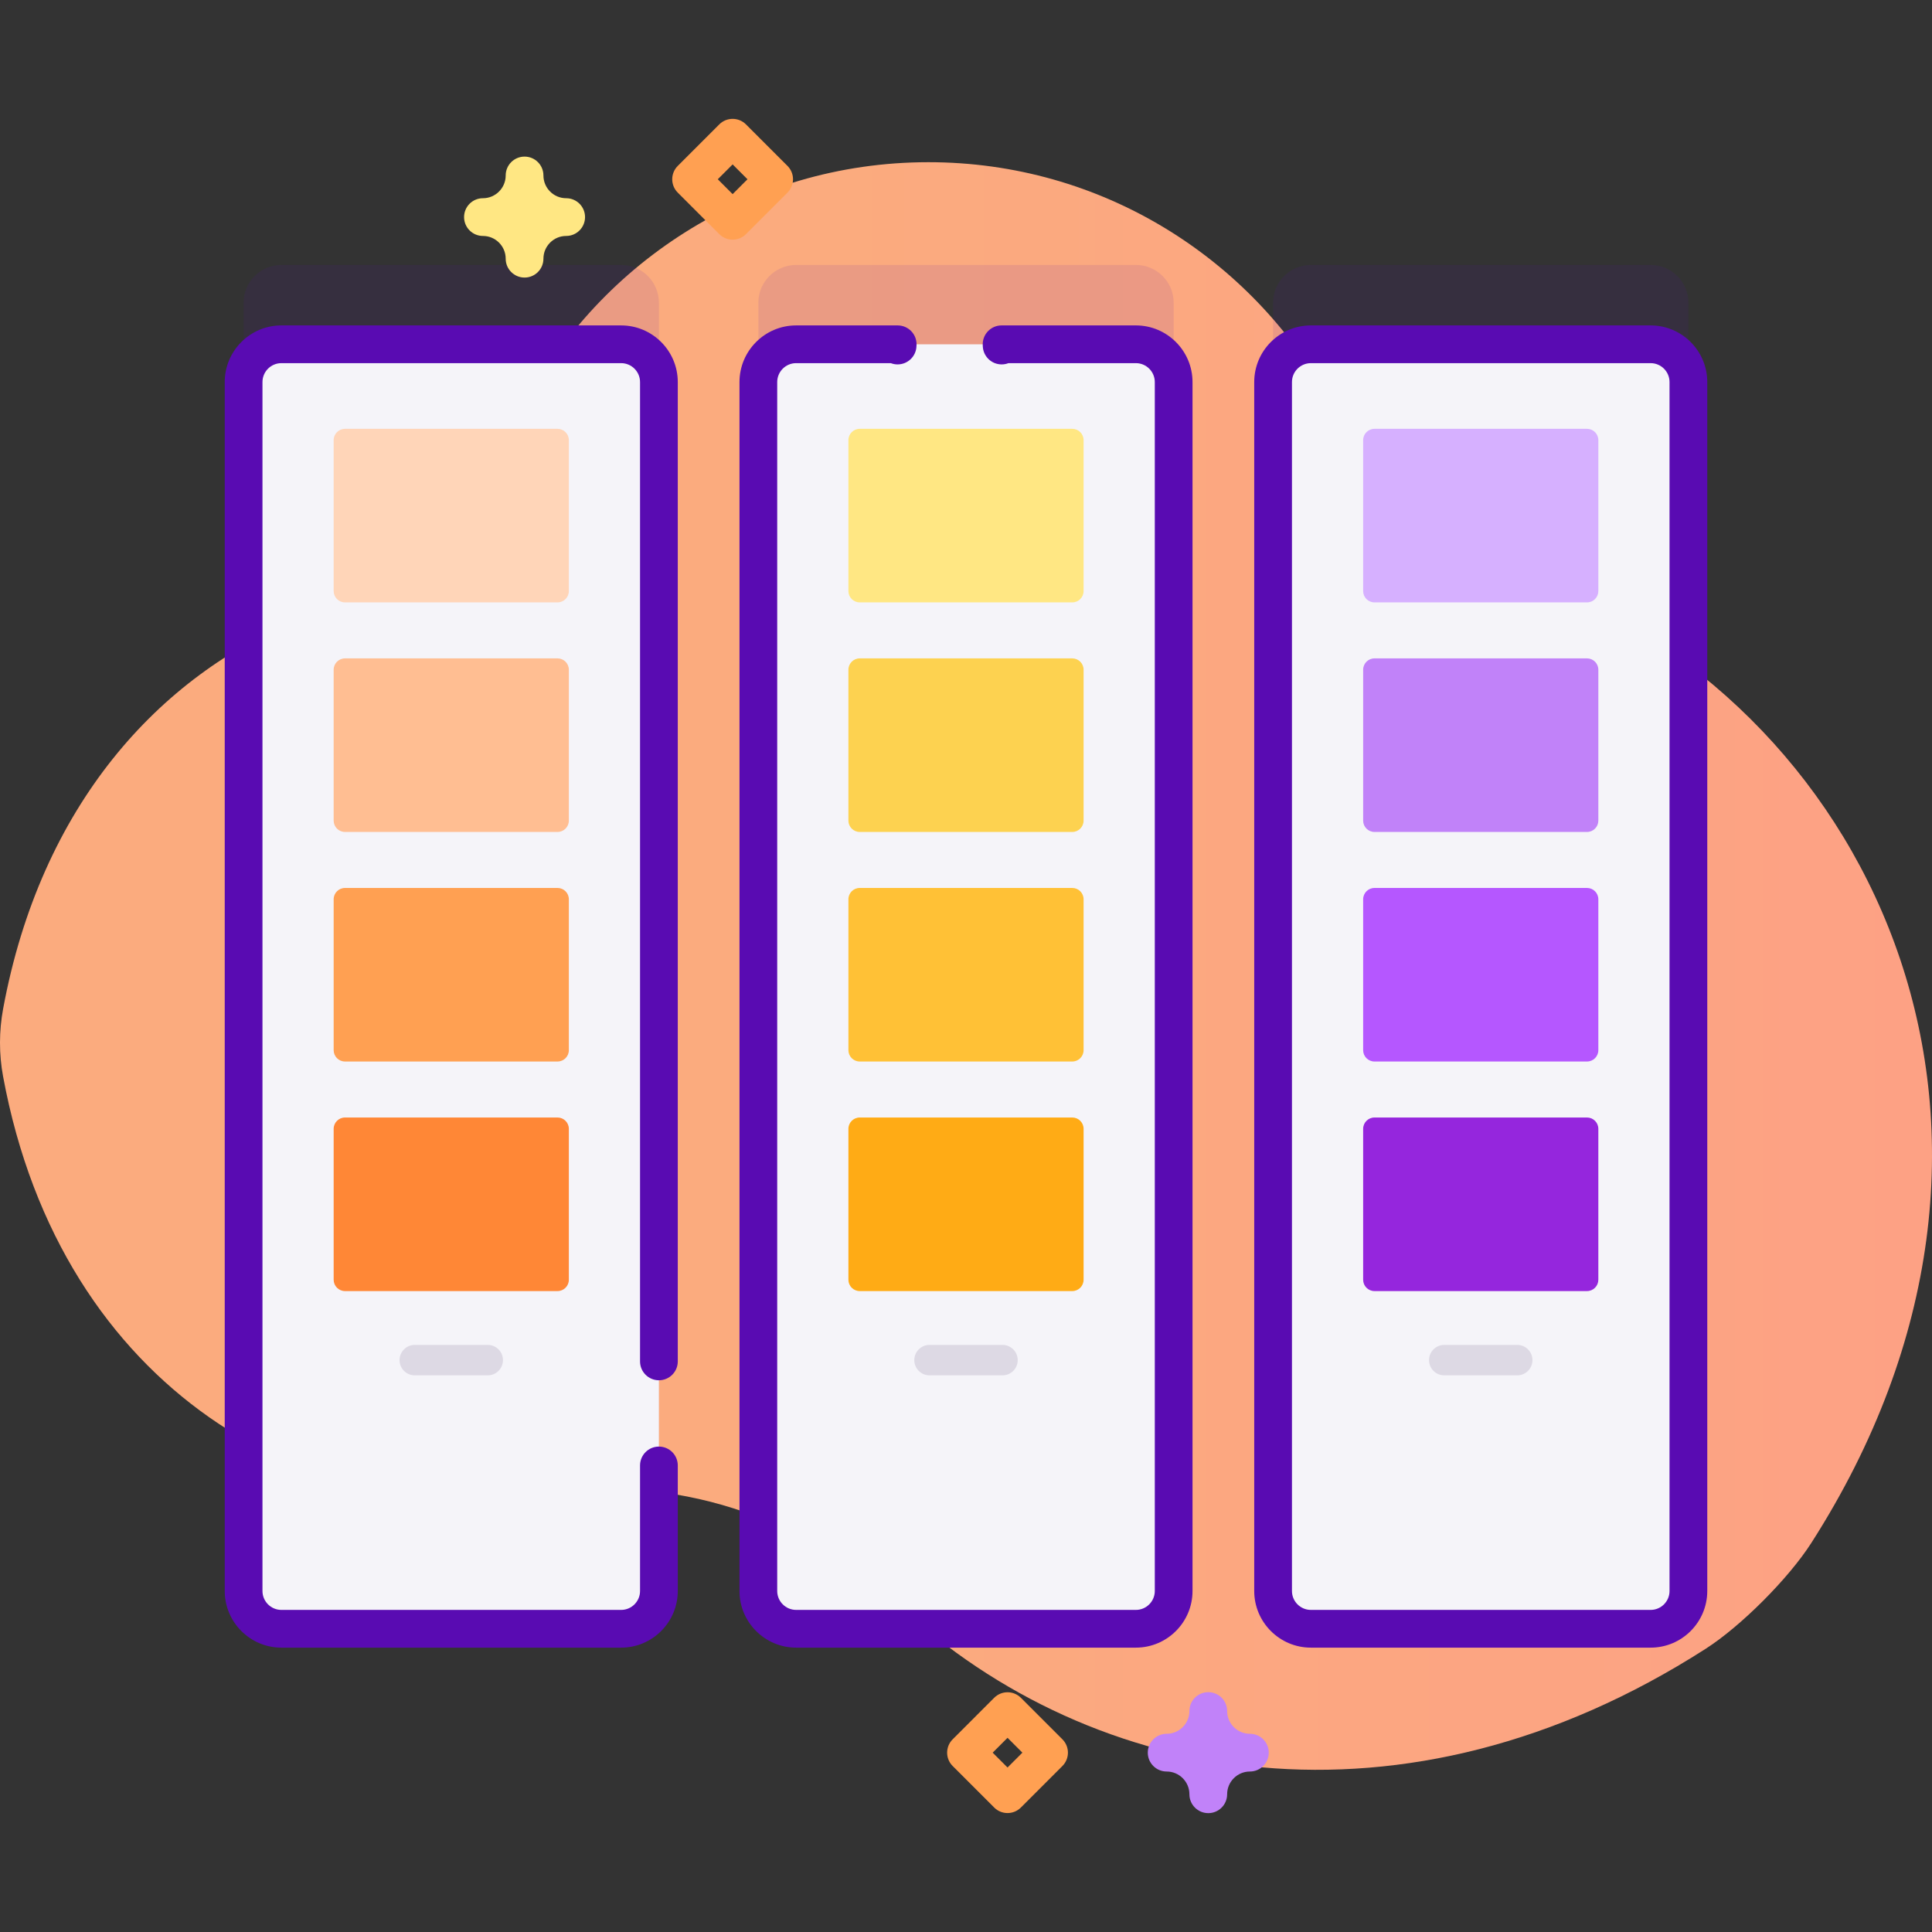
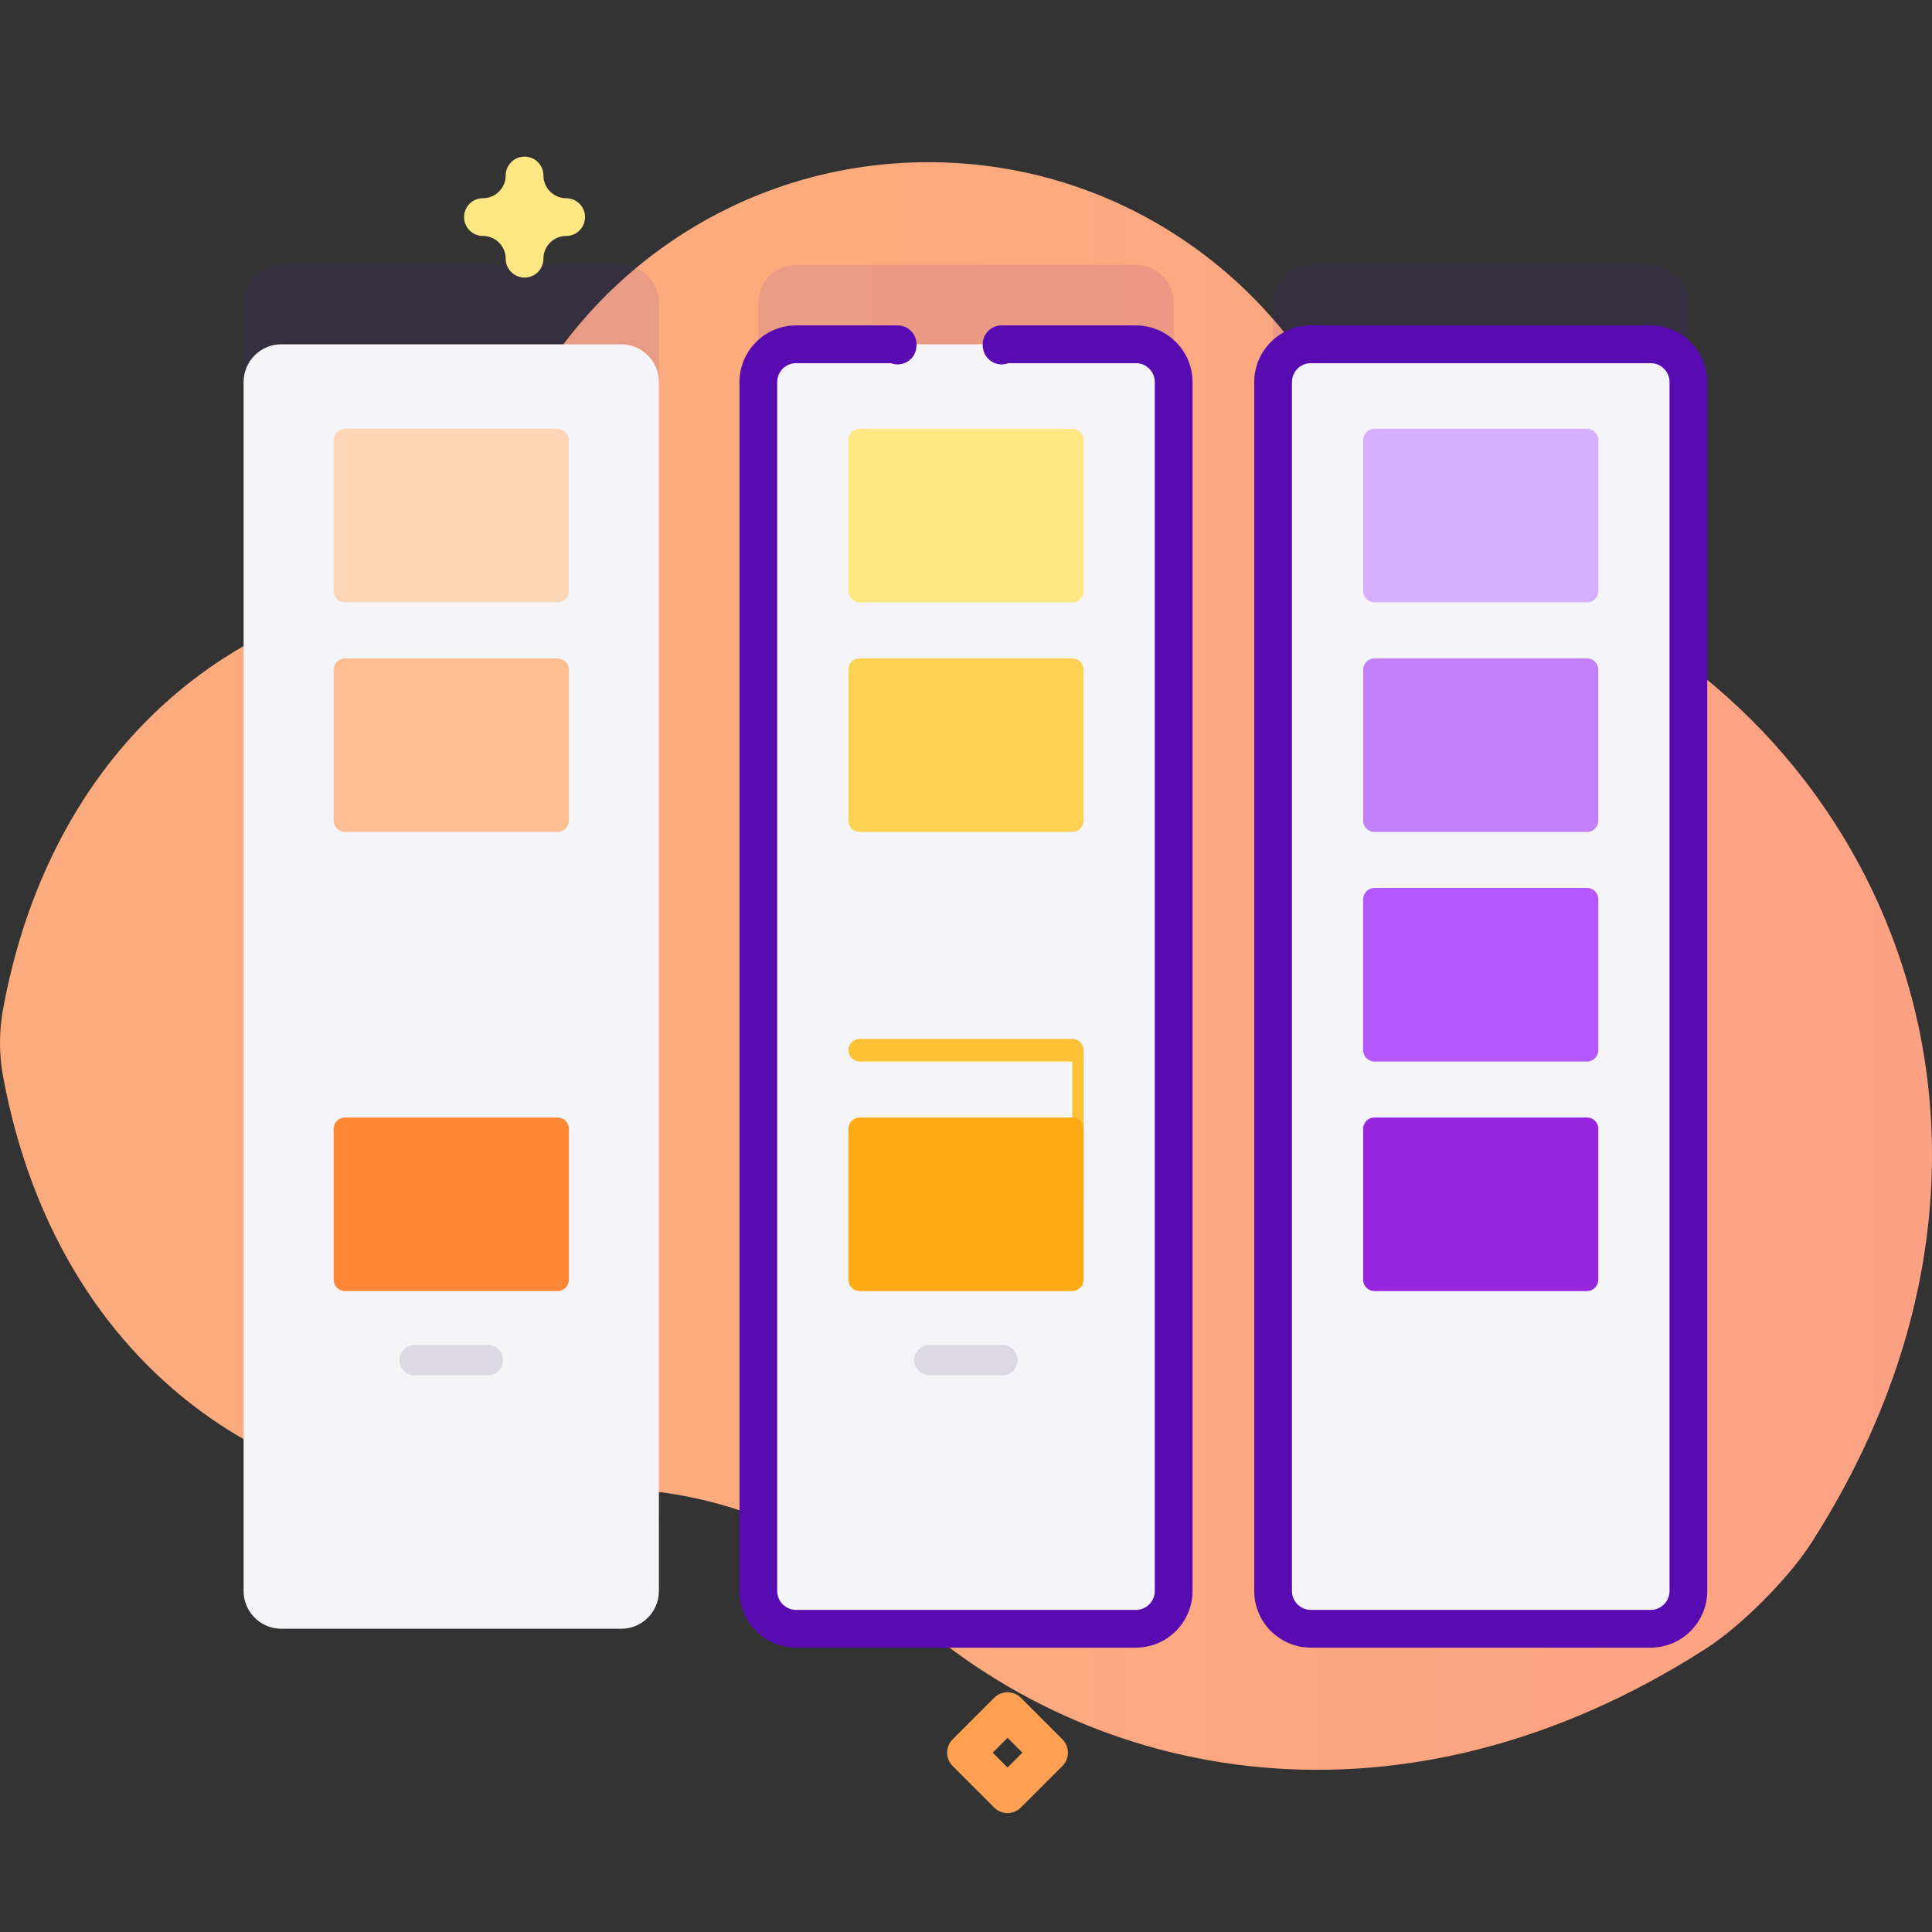
<svg xmlns="http://www.w3.org/2000/svg" id="Capa_1" enable-background="new 0 0 512 512" height="512" viewBox="0 0 512 512" width="512">
  <rect x="0" y="0" width="512" height="512" fill="#333333" stroke="none" />
  <linearGradient id="SVGID_1_" gradientUnits="userSpaceOnUse" x1="215.709" x2="852.345" y1="256" y2="256">
    <stop offset=".001" stop-color="#fbab7e" />
    <stop offset=".511" stop-color="#fda085" />
    <stop offset="1" stop-color="#fda085" />
  </linearGradient>
  <path d="m408.228 154.262c-23.697-9.236-43.717-26.089-55.961-48.381-20.59-37.487-60.43-62.898-106.221-62.898-47.53 0-88.646 27.377-108.477 67.219-12.146 24.401-32.814 43.56-58.09 53.761-37.349 15.074-68.703 49.524-78.653 103.382-1.092 5.91-1.108 11.986-.016 17.896 15.448 83.572 82.399 120.435 143.334 110.66 34.126-5.474 68.672 5.909 93.967 29.462 51.434 47.892 133.884 62.907 213.923 11.57 9.377-6.014 21.957-18.634 27.966-28.015 68.967-107.67 17.879-219.714-71.772-254.656z" fill="url(#SVGID_1_)" />
  <g fill="#590bb2">
    <path d="m164.607 410.617h-90.038c-5.529 0-10.012-4.482-10.012-10.012v-320.379c0-5.529 4.482-10.012 10.012-10.012h90.037c5.529 0 10.012 4.482 10.012 10.012v320.379c0 5.529-4.482 10.012-10.011 10.012z" opacity=".1" />
    <path d="m301.019 410.617h-90.037c-5.529 0-10.012-4.482-10.012-10.012v-320.379c0-5.529 4.482-10.012 10.012-10.012h90.037c5.529 0 10.012 4.482 10.012 10.012v320.379c-.001 5.529-4.483 10.012-10.012 10.012z" opacity=".1" />
    <path d="m437.431 410.617h-90.037c-5.529 0-10.012-4.482-10.012-10.012v-320.379c0-5.529 4.482-10.012 10.012-10.012h90.037c5.529 0 10.012 4.482 10.012 10.012v320.379c-.001 5.529-4.483 10.012-10.012 10.012z" opacity=".1" />
  </g>
  <path d="m164.607 431.642h-90.038c-5.529 0-10.012-4.482-10.012-10.012v-320.379c0-5.529 4.482-10.012 10.012-10.012h90.037c5.529 0 10.012 4.482 10.012 10.012v320.379c0 5.529-4.482 10.012-10.011 10.012z" fill="#f5f4f9" />
-   <path d="m164.606 436.642h-90.037c-8.277 0-15.012-6.734-15.012-15.012v-320.379c0-8.277 6.734-15.012 15.012-15.012h90.037c8.277 0 15.012 6.734 15.012 15.012v259.537c0 2.762-2.239 5-5 5s-5-2.238-5-5v-259.537c0-2.764-2.248-5.012-5.012-5.012h-90.037c-2.764 0-5.012 2.248-5.012 5.012v320.379c0 2.764 2.248 5.012 5.012 5.012h90.037c2.764 0 5.012-2.248 5.012-5.012v-33.27c0-2.762 2.239-5 5-5s5 2.238 5 5v33.27c0 8.277-6.734 15.012-15.012 15.012z" fill="#590bb2" />
  <path d="m147.748 159.64h-56.32c-1.659 0-3.004-1.345-3.004-3.004v-39.989c0-1.659 1.345-3.004 3.004-3.004h56.319c1.659 0 3.004 1.345 3.004 3.004v39.989c0 1.66-1.344 3.004-3.003 3.004z" fill="#ffd5b8" />
  <path d="m147.748 220.476h-56.32c-1.659 0-3.004-1.345-3.004-3.004v-39.989c0-1.659 1.345-3.004 3.004-3.004h56.319c1.659 0 3.004 1.345 3.004 3.004v39.989c0 1.66-1.344 3.004-3.003 3.004z" fill="#ffbe92" />
-   <path d="m147.748 281.312h-56.32c-1.659 0-3.004-1.345-3.004-3.004v-39.988c0-1.659 1.345-3.004 3.004-3.004h56.319c1.659 0 3.004 1.345 3.004 3.004v39.989c0 1.658-1.344 3.003-3.003 3.003z" fill="#ffa052" />
  <path d="m147.748 342.148h-56.32c-1.659 0-3.004-1.345-3.004-3.004v-39.989c0-1.659 1.345-3.004 3.004-3.004h56.319c1.659 0 3.004 1.345 3.004 3.004v39.989c0 1.659-1.344 3.004-3.003 3.004z" fill="#ff8736" />
  <path d="m109.916 364.478h19.344c2.227 0 4.032-1.805 4.032-4.032s-1.805-4.032-4.032-4.032h-19.344c-2.227 0-4.032 1.805-4.032 4.032s1.805 4.032 4.032 4.032z" fill="#ddd9e4" />
  <path d="m301.019 431.642h-90.037c-5.529 0-10.012-4.482-10.012-10.012v-320.379c0-5.529 4.482-10.012 10.012-10.012h90.037c5.529 0 10.012 4.482 10.012 10.012v320.379c-.001 5.529-4.483 10.012-10.012 10.012z" fill="#f5f4f9" />
  <path d="m301.019 436.642h-90.037c-8.277 0-15.012-6.734-15.012-15.012v-320.379c0-8.277 6.734-15.012 15.012-15.012h26.911c1.349 0 2.64.545 3.582 1.511.941.966 1.452 2.271 1.417 3.62-.003.118-.01.236-.019.354-.08 2.691-2.287 4.849-4.998 4.849-.635 0-1.242-.118-1.8-.334h-25.093c-2.764 0-5.012 2.248-5.012 5.012v320.379c0 2.764 2.248 5.012 5.012 5.012h90.037c2.764 0 5.012-2.248 5.012-5.012v-320.379c0-2.764-2.248-5.012-5.012-5.012h-33.77c-.559.216-1.166.334-1.801.334-2.712 0-4.919-2.158-4.998-4.851-.009-.128-.015-.239-.018-.353-.035-1.349.476-2.654 1.417-3.62.94-.966 2.232-1.511 3.581-1.511h35.588c8.277 0 15.012 6.734 15.012 15.012v320.38c0 8.277-6.734 15.012-15.011 15.012zm-58.144-345.051v.011c0-.004 0-.007 0-.011zm17.573.001v.003c0-.001 0-.002 0-.003zm-17.573-.019v.016c0-.006 0-.011 0-.016zm17.573 0v.015c0-.005 0-.01 0-.015z" fill="#590bb2" />
  <path d="m284.16 159.64h-56.32c-1.659 0-3.004-1.345-3.004-3.004v-39.989c0-1.659 1.345-3.004 3.004-3.004h56.319c1.659 0 3.004 1.345 3.004 3.004v39.989c0 1.66-1.344 3.004-3.003 3.004z" fill="#ffe783" />
  <path d="m284.16 220.476h-56.32c-1.659 0-3.004-1.345-3.004-3.004v-39.989c0-1.659 1.345-3.004 3.004-3.004h56.319c1.659 0 3.004 1.345 3.004 3.004v39.989c0 1.66-1.344 3.004-3.003 3.004z" fill="#fdd250" />
-   <path d="m284.16 281.312h-56.32c-1.659 0-3.004-1.345-3.004-3.004v-39.988c0-1.659 1.345-3.004 3.004-3.004h56.319c1.659 0 3.004 1.345 3.004 3.004v39.989c0 1.658-1.344 3.003-3.003 3.003z" fill="#ffc136" />
+   <path d="m284.16 281.312h-56.32c-1.659 0-3.004-1.345-3.004-3.004c0-1.659 1.345-3.004 3.004-3.004h56.319c1.659 0 3.004 1.345 3.004 3.004v39.989c0 1.658-1.344 3.003-3.003 3.003z" fill="#ffc136" />
  <path d="m284.16 342.148h-56.32c-1.659 0-3.004-1.345-3.004-3.004v-39.989c0-1.659 1.345-3.004 3.004-3.004h56.319c1.659 0 3.004 1.345 3.004 3.004v39.989c0 1.659-1.344 3.004-3.003 3.004z" fill="#ffab15" />
  <path d="m246.328 364.478h19.344c2.227 0 4.032-1.805 4.032-4.032s-1.805-4.032-4.032-4.032h-19.344c-2.227 0-4.032 1.805-4.032 4.032s1.805 4.032 4.032 4.032z" fill="#ddd9e4" />
  <path d="m437.431 431.642h-90.037c-5.529 0-10.012-4.482-10.012-10.012v-320.379c0-5.529 4.482-10.012 10.012-10.012h90.037c5.529 0 10.012 4.482 10.012 10.012v320.379c-.001 5.529-4.483 10.012-10.012 10.012z" fill="#f5f4f9" />
  <path d="m437.431 436.642h-90.037c-8.277 0-15.012-6.734-15.012-15.012v-320.379c0-8.277 6.734-15.012 15.012-15.012h90.037c8.277 0 15.012 6.734 15.012 15.012v320.379c-.001 8.277-6.735 15.012-15.012 15.012zm-90.037-340.403c-2.764 0-5.012 2.248-5.012 5.012v320.379c0 2.764 2.248 5.012 5.012 5.012h90.037c2.764 0 5.012-2.248 5.012-5.012v-320.379c0-2.764-2.248-5.012-5.012-5.012z" fill="#590bb2" />
  <path d="m420.572 159.64h-56.319c-1.659 0-3.004-1.345-3.004-3.004v-39.989c0-1.659 1.345-3.004 3.004-3.004h56.319c1.659 0 3.004 1.345 3.004 3.004v39.989c-.001 1.66-1.345 3.004-3.004 3.004z" fill="#d6b0ff" />
  <path d="m420.572 220.476h-56.319c-1.659 0-3.004-1.345-3.004-3.004v-39.989c0-1.659 1.345-3.004 3.004-3.004h56.319c1.659 0 3.004 1.345 3.004 3.004v39.989c-.001 1.66-1.345 3.004-3.004 3.004z" fill="#c182f9" />
  <path d="m420.572 281.312h-56.319c-1.659 0-3.004-1.345-3.004-3.004v-39.988c0-1.659 1.345-3.004 3.004-3.004h56.319c1.659 0 3.004 1.345 3.004 3.004v39.989c-.001 1.658-1.345 3.003-3.004 3.003z" fill="#b557ff" />
  <path d="m420.572 342.148h-56.319c-1.659 0-3.004-1.345-3.004-3.004v-39.989c0-1.659 1.345-3.004 3.004-3.004h56.319c1.659 0 3.004 1.345 3.004 3.004v39.989c-.001 1.659-1.345 3.004-3.004 3.004z" fill="#9526dd" />
-   <path d="m382.74 364.478h19.344c2.227 0 4.032-1.805 4.032-4.032s-1.805-4.032-4.032-4.032h-19.344c-2.227 0-4.032 1.805-4.032 4.032s1.805 4.032 4.032 4.032z" fill="#ddd9e4" />
  <path d="m139.014 73.558c-2.761 0-5-2.238-5-5 0-3.324-2.705-6.028-6.029-6.028-2.761 0-5-2.238-5-5s2.239-5 5-5c3.324 0 6.029-2.705 6.029-6.029 0-2.762 2.239-5 5-5s5 2.238 5 5c0 3.324 2.704 6.029 6.028 6.029 2.761 0 5 2.238 5 5s-2.239 5-5 5c-3.324 0-6.028 2.704-6.028 6.028 0 2.761-2.239 5-5 5z" fill="#ffe783" />
-   <path d="m320.204 480.5c-2.762 0-5-2.238-5-5 0-3.324-2.704-6.028-6.028-6.028-2.762 0-5-2.238-5-5s2.238-5 5-5c3.324 0 6.028-2.705 6.028-6.029 0-2.762 2.238-5 5-5s5 2.238 5 5c0 3.324 2.705 6.029 6.029 6.029 2.762 0 5 2.238 5 5s-2.238 5-5 5c-3.324 0-6.029 2.704-6.029 6.028 0 2.762-2.238 5-5 5z" fill="#c182f9" />
-   <path d="m194.154 63.515c-1.326 0-2.598-.526-3.536-1.465l-11.007-11.008c-1.953-1.952-1.953-5.118 0-7.07l11.007-11.007c1.953-1.953 5.118-1.953 7.071 0l11.007 11.007c.938.938 1.464 2.209 1.464 3.535s-.527 2.598-1.464 3.535l-11.007 11.008c-.937.937-2.209 1.465-3.535 1.465zm-3.936-16.008 3.936 3.937 3.936-3.937-3.936-3.936z" fill="#ffa052" />
  <path d="m267.007 480.479c-1.279 0-2.56-.488-3.535-1.465l-11.007-11.007c-1.953-1.952-1.953-5.118 0-7.07l11.006-11.008c.938-.938 2.21-1.465 3.536-1.465s2.598.526 3.535 1.465l11.008 11.008c.938.938 1.465 2.209 1.465 3.535s-.527 2.598-1.465 3.536l-11.008 11.007c-.976.975-2.256 1.464-3.535 1.464zm-3.936-16.007 3.936 3.936 3.937-3.936-3.937-3.937z" fill="#ffa052" />
</svg>